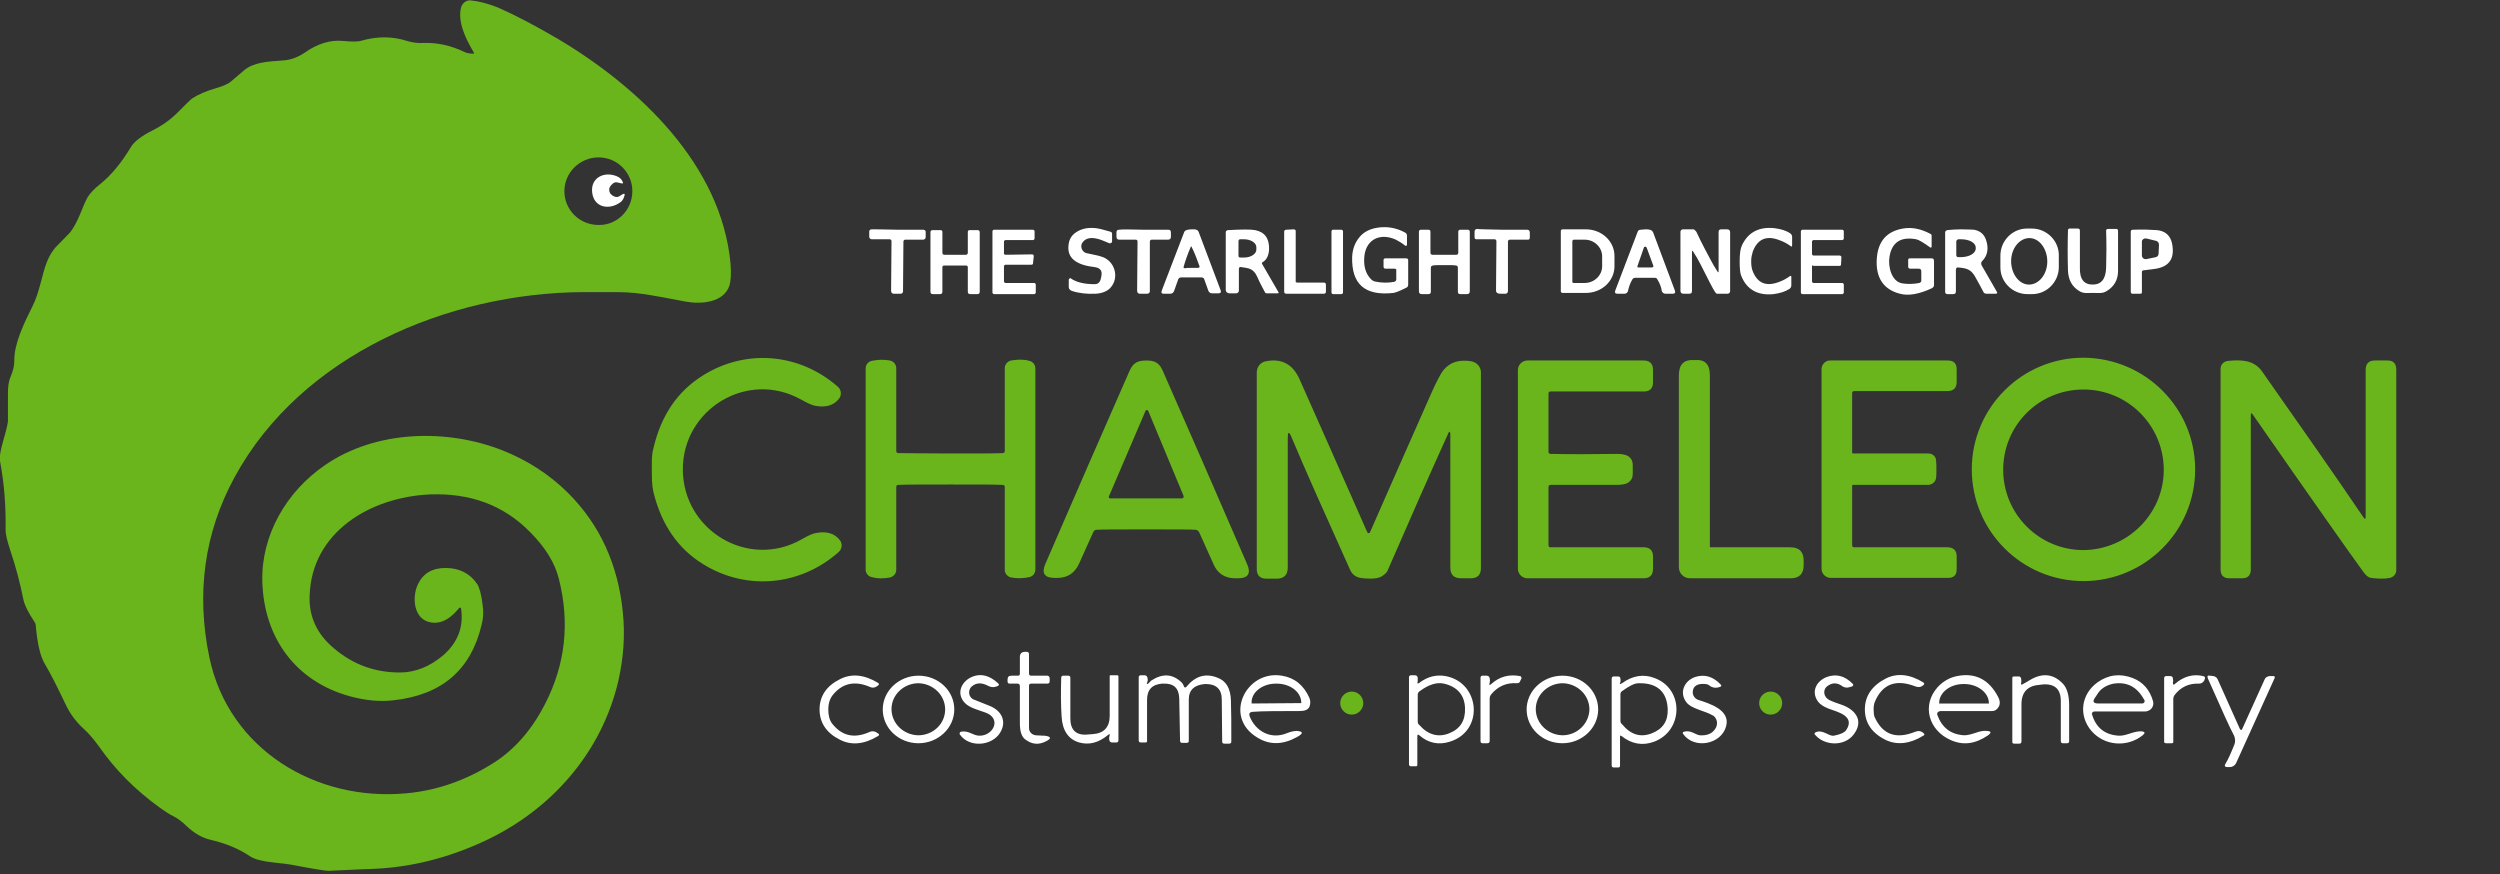
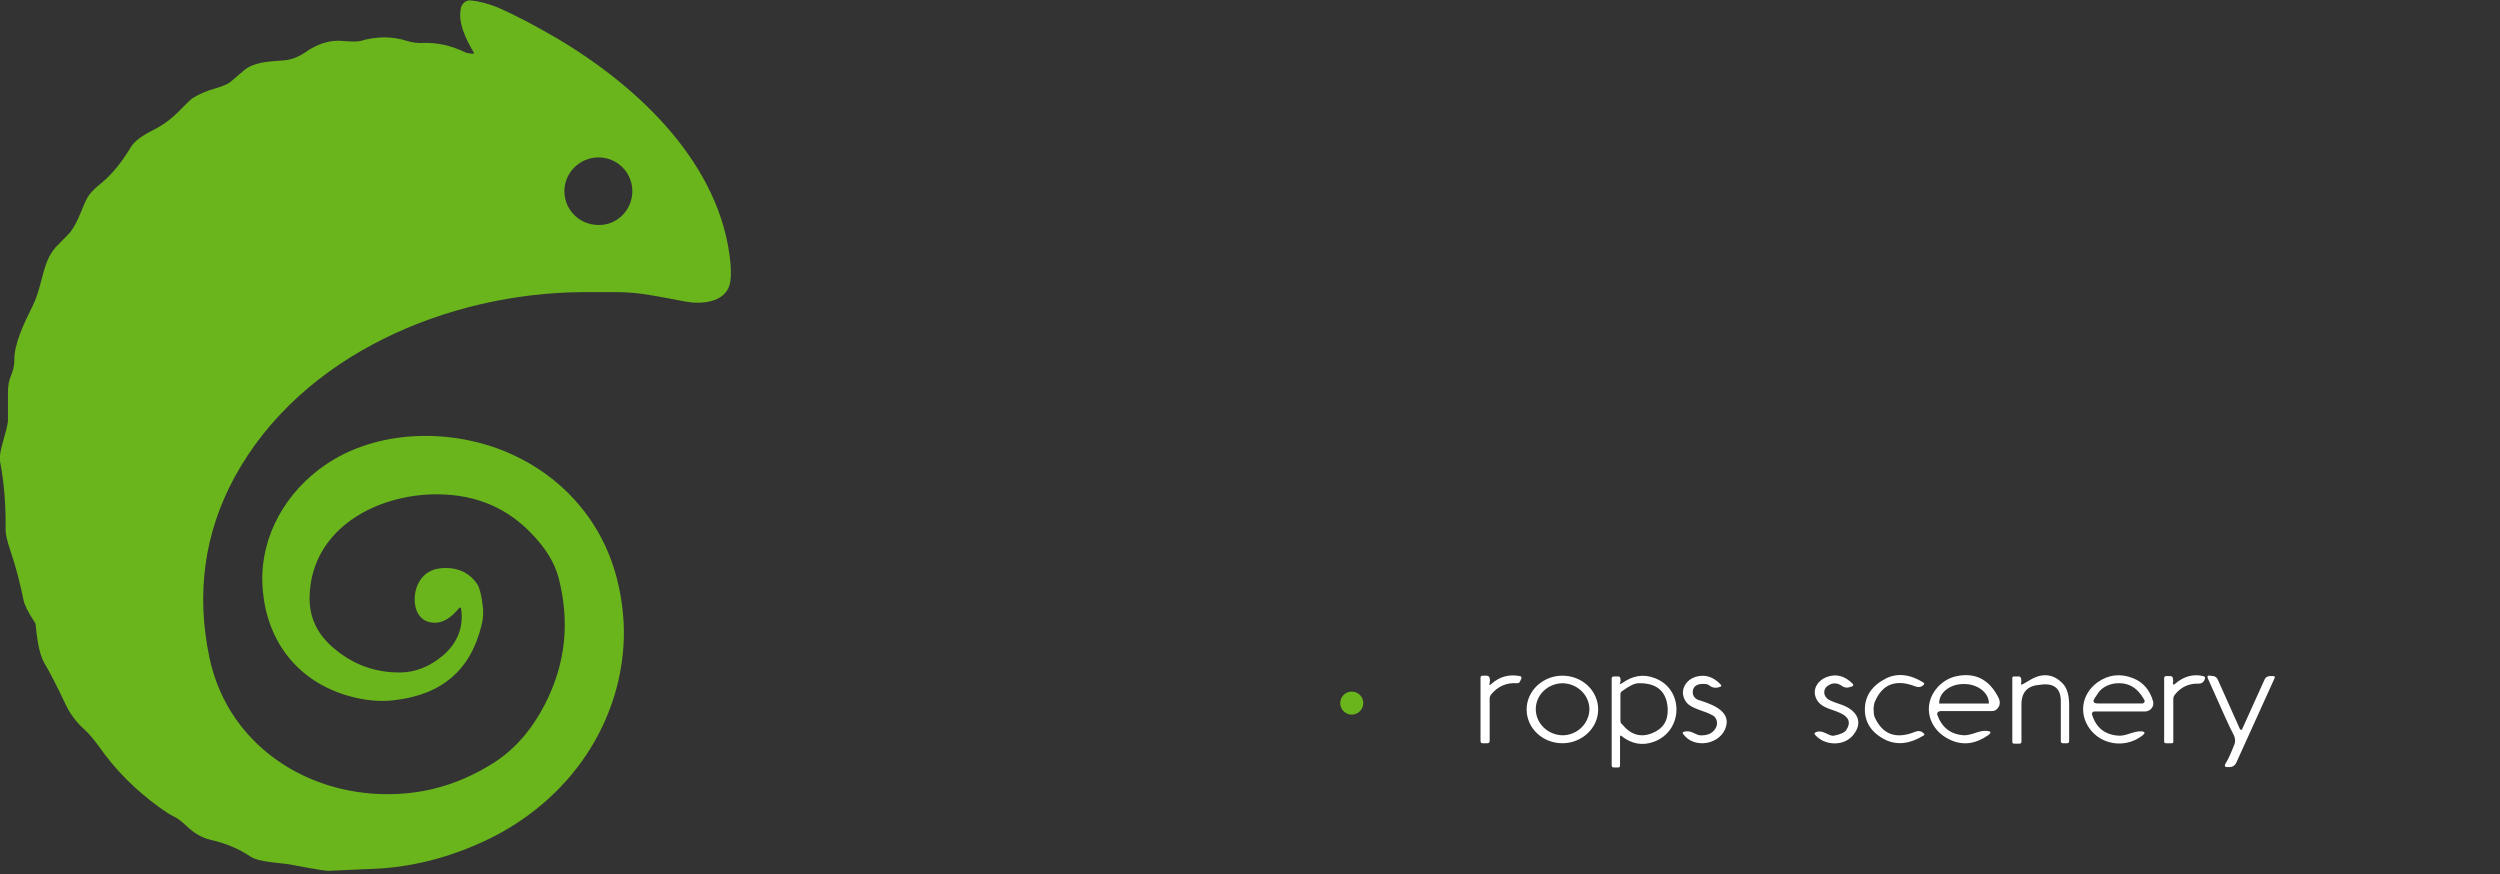
<svg xmlns="http://www.w3.org/2000/svg" version="1.1" id="Layer_1" x="0" y="0" viewBox="0 0 629 220" style="enable-background:new 0 0 629 220" xml:space="preserve">
  <rect x="0" y="0" width="629" height="220" fill="#333333" stroke="none" />
  <style>.st0{fill:#6ab51c}.st1{fill:#fff}</style>
  <path class="st0" d="M0 116v-1.5c.2-1.4.6-2.9 1-4.3.6-2 .9-3.4 1-4.2v-7.1c0-1.7.2-3.1.7-4.2.6-1.4.9-2.7.9-3.9C3.5 86.6 6 81.4 8.2 77c1.7-3.3 2.4-8.1 3.6-11.1.6-1.5 1.4-2.9 2.6-4.1 2.1-2.1 3.2-3.3 3.3-3.4 2.1-2.8 2.9-6.1 4.3-8.7.6-1 1.6-2.1 3.1-3.3 2.9-2.3 5.5-5.5 7.9-9.5.8-1.3 2.6-2.7 5.4-4.1 2.4-1.2 4.5-2.7 6.3-4.5 2-2 3.2-3.2 3.6-3.5 1.7-1.1 3.6-1.9 5.7-2.5 1.7-.5 3.1-1 4-1.7.1-.1 1.2-1 3.4-2.9 2.4-2 5.6-2.2 9.9-2.5 1.9-.1 3.8-.9 5.3-1.9 3.2-2.3 6.5-3.3 9.6-3 2.3.2 3.8.2 4.5 0 4.1-1.2 8-1.2 11.7 0 1.3.4 2.7.6 4.2.5 3.3-.1 6.8.6 10.3 2.3.4.2 1.1.4 2.1.4.3 0 .4-.1.2-.3-2-3.4-4.1-7.6-3.2-11.3.3-1.1 1.3-1.9 2.4-1.8 2.1.2 4.4.8 6.9 1.8 4.3 1.9 9.3 4.5 15.1 7.9 20.5 12.2 41.1 31.7 43.4 56.5.2 2.5.1 4.4-.3 5.6-1.4 4.2-7 4.7-10.9 4-4.6-.9-7.5-1.4-8.7-1.6-2.9-.5-5.7-.8-8.6-.8h-8.7c-33.8.2-70.8 15.7-87.6 46.6-7.6 14-9.7 29.2-6.3 45.4 4.9 23.1 26.8 36.2 49.5 34.1 7.8-.7 15.1-3.3 21.9-7.6 5.4-3.4 9.7-8.4 13-14.8 5.2-10.1 6.3-20.6 3.5-31.6-1-4-3.4-7.9-7.3-11.8-6.6-6.7-15-9.8-25.2-9.4-15 .7-29.7 9.5-30.2 25.5-.2 5.3 1.9 9.7 6.1 13.2 4.8 4.1 10.3 6.1 16.6 6.1 3.9 0 7.6-1.5 11-4.4 3.6-3.2 5.1-7.1 4.4-11.7 0-.2-.2-.3-.3-.2-.1 0-.1 0-.2.1-1.8 2.2-4.1 4.1-7.1 3.6-4.3-.7-4.8-6.2-3.3-9.5 1.3-2.8 3.6-4.2 7-4.2 3.5 0 6.2 1.4 8 4.1.5.8 1 2.5 1.3 5 .3 1.9.2 3.6-.2 5.1-2.7 11.5-10.1 17.8-22.3 19.1-3.5.4-7.1 0-10.8-1-13.6-3.7-21.7-14.6-22.1-28.9-.3-11.6 6-22.6 15.8-29.3 12.8-8.8 30.6-9.2 44.6-3.7 6.3 2.5 11.9 6.1 16.6 10.8 7.9 7.9 12.5 17.9 13.7 29.9.6 5.7.2 11.4-1.1 17.2-4.2 18.2-17 32.7-33.9 40.5-9.1 4.2-18.3 6.5-27.7 6.9-.9 0-4.7.2-11.4.5-.6 0-3.3-.4-8-1.3-1.9-.4-3.9-.6-5.8-.8-2.8-.3-4.7-.8-5.8-1.5-2.8-1.9-6.1-3.3-10-4.2-2.2-.5-4.2-1.7-6.1-3.5-1.1-1.1-2.2-1.9-3.2-2.4-1.1-.5-2.2-1.3-3.5-2.2-6.1-4.4-11.2-9.5-15.3-15.4-1.3-1.8-2.6-3.3-3.8-4.4-1.9-1.7-3.5-3.8-4.7-6.4-1.9-4-3.6-7.4-5.2-10.1-1.1-1.9-1.8-5-2.2-9.5 0-.3-.1-.6-.3-.9-1.6-2.4-2.5-4.2-2.8-5.6-.9-4.4-1.8-7.9-3.3-12.4-.8-2.4-1.2-4.1-1.2-5.2.1-5.7-.3-11.5-1.4-17.3zm159.1-67.9c0-4.7-3.8-8.5-8.5-8.5s-8.6 3.8-8.6 8.5 3.8 8.5 8.6 8.5c4.7.1 8.5-3.8 8.5-8.5z" />
-   <path class="st1" d="M153.3 48c.1.7.6 1.2 1.4 1.5.4.1.7.1 1.1-.1l.8-.5c.5-.3.7-.1.5.4-.2.7-.5 1.2-.9 1.5-2.7 2.1-6.7 1.6-7.2-2.3s3.2-5.5 6.3-4.1c.5.2 1 .6 1.3 1.2.3.5.1.7-.4.5l-.9-.2c-.4-.1-.7 0-1 .2-.8.6-1.1 1.2-1 1.9zM272.3 61.1c-.5.8-.2 1.9.6 2.4.2.1.4.2.5.2 1.8.4 3 .6 3.5.8 3.6.9 4.9 5.4 2.4 8-.8.8-2 1.3-3.6 1.4-2.2.1-4.2-.1-6-.7-.5-.2-.8-.5-.8-1v-1.8c0-.2.2-.4.4-.4.1 0 .2 0 .2.1 1.3.9 3.3 1.4 5.9 1.4.9 0 1.4-.5 1.6-1.5l.1-.5c.3-1.4-.3-2.1-1.7-2.3-4.4-.5-6.6-2.1-6.6-4.8 0-1.8.6-3.1 2-4s3-1.2 4.9-1c.8.1 2 .4 3.7.9.3.1.4.3.4.5v1.9c0 .3-.2.5-.5.5h-.2c-1.4-.6-2.4-1-2.9-1.1-1.9-.5-3.2-.1-3.9 1zm78.5 6.5h-2.2c-.3 0-.5-.2-.5-.5v-1.7c0-.2.2-.4.4-.4h5.3c.3 0 .5.2.5.4v6.2c0 .4-.2.7-.5.8-1.6.8-2.6 1.2-3.2 1.3-7.2.8-10.6-2.2-10.4-9.1.1-1.9.7-3.6 1.9-5 1-1.2 2.5-2 4.4-2.3 2.4-.4 4.8 0 7 1.2.4.2.5.5.5.9v2c0 .5-.2.6-.6.3-.7-.6-1.5-1-2.2-1.4-3.7-1.7-7.3-.3-7.9 3.9-.3 2.6.2 4.6 1.7 6.1.2.2.5.4.8.5 1.8.4 3.5.4 5 .1.3-.1.5-.3.5-.6V68c.1-.2-.1-.4-.5-.4zm89.8-1.9c0 1 .1 1.7.3 2.3 1.2 3.3 3.5 4.2 6.8 2.9 1.1-.4 1.9-.9 2.6-1.4.3-.2.4-.1.4.2v2.1c0 .4-.2.7-.5.9-1.1.7-2.4 1.1-4 1.3-3.9.4-6.7-1.1-8.1-4.6-.3-.7-.4-1.9-.4-3.7 0-1.8.2-3.1.5-3.8 1.5-3.4 4.3-4.9 8.2-4.5 1.6.2 3 .6 4 1.3.3.2.5.5.5.9v2.1c0 .4-.2.4-.4.2-.7-.5-1.5-1-2.6-1.4-3.4-1.4-5.7-.4-6.9 2.8-.2.7-.4 1.4-.4 2.4zm42.1 1.9h-2.1c-.3 0-.5-.2-.5-.5v-1.7c0-.2.1-.4.4-.4h5.5c.4 0 .6.2.6.7v6c0 .4-.2.6-.5.8-3.2 1.5-5.9 2-8.1 1.4-4.2-1.1-6.1-4.1-5.8-8.8.3-4.4 2.5-6.9 6.6-7.6 2.3-.4 4.6.1 7 1.4.1.1.2.2.2.3v2.9c0 .1-.1.2-.2.2h-.1c-1.8-1.3-3-2-3.6-2.1-3.8-.7-6.1.7-6.7 4.4-.4 2.3.4 6.2 3.2 6.7 1.3.2 2.8.2 4.3-.1.3-.1.5-.3.5-.6v-2.3c0-.5-.2-.7-.7-.7zm35.3-.4c0 3.7-3 6.8-6.7 6.8h-1.2c-3.7 0-6.8-3-6.8-6.7v-3c0-3.7 3-6.8 6.7-6.8h1.2c3.7 0 6.8 3 6.8 6.7v3zm-7.5 4.4c2.5 0 4.6-2.6 4.6-5.8 0-3.2-2-5.9-4.5-5.9s-4.6 2.6-4.6 5.8c0 3.2 2 5.9 4.5 5.9zM225.9 57.8h6.4c.3 0 .6.2.6.5v1.4c0 .3-.3.6-.6.6h-4.5c-.3 0-.5.2-.5.5l-.1 12.5c0 .3-.2.6-.6.6h-1.8c-.3 0-.6-.3-.6-.7l.1-12.5c0-.3-.2-.5-.5-.5h-4.5c-.3 0-.6-.3-.6-.6v-1.4c0-.3.3-.5.6-.5.6 0 2.7 0 6.6.1zm14.3 6.3h2.8c.3 0 .5-.2.5-.5v-5.2c0-.4.2-.5.5-.5h2c.3 0 .5.2.5.5v15c0 .4-.2.6-.6.6h-1.8c-.4 0-.6-.2-.6-.6v-6.2c0-.2-.2-.4-.4-.4h-5.6c-.2 0-.4.2-.4.4v6.2c0 .4-.2.6-.6.6h-1.8c-.4 0-.6-.2-.6-.6v-15c0-.3.2-.5.5-.5h2c.4 0 .5.2.5.5v5.2c0 .3.2.5.5.5h2.6zm12.8 0 6.7-.1c.2 0 .4.2.4.4l-.2 1.9c0 .2-.2.3-.4.3H253c-.2 0-.4.2-.4.4v3.8c0 .2.2.4.4.4h7.2c.2 0 .4.2.4.4v2c0 .2-.2.4-.4.4h-10.1c-.2 0-.4-.2-.4-.4V58.2c0-.2.2-.4.4-.4h9.8c.2 0 .4.2.4.4V60c0 .2-.2.4-.4.4H253c-.2 0-.4.2-.4.4v3.1s.2.2.4.2zm34.8-6.3h6.1c.5 0 .7.2.7.7v1.1c0 .4-.2.7-.7.7h-4.1c-.3 0-.5.2-.5.5v12.5c0 .3-.3.6-.6.6h-2c-.3 0-.6-.3-.6-.7l.1-12.4c0-.3-.1-.5-.5-.5h-4.1c-.4 0-.7-.2-.7-.7v-1.1c0-.5.2-.7.7-.7.6-.1 2.6-.1 6.2 0zm12-.1c.6 0 1 0 1.2.1.3.1.5.3.6.6l5.5 14.6c.2.5 0 .8-.5.8H305c-.5 0-.8-.2-1-.7l-1-2.8c-.1-.4-.4-.5-.8-.5h-5c-.4 0-.7.2-.8.6l-1 2.8c-.2.5-.5.7-1 .7h-1.6c-.5 0-.7-.2-.5-.8l5.6-14.6c.1-.3.3-.5.6-.6.3-.1.7-.2 1.3-.2zm0 9.7h1.5c.4 0 .6-.2.5-.4-.6-1.7-1.2-3.3-2-4.9 0-.1-.1-.1-.1-.1s-.1 0-.1.1c-.7 1.6-1.3 3.3-1.8 5-.1.3.1.4.5.4.1-.1.6-.1 1.5-.1zm17.8-.9 4 6.9c.2.3.1.4-.2.4h-2.7c-.2 0-.3-.1-.4-.2-.7-1.3-1.4-2.6-2-4-1-2.1-2.1-2.1-4-2.4-.4-.1-.6.1-.6.5v5.4c0 .4-.3.7-.7.7h-1.7c-.5 0-.9-.4-.9-.8V58.5c0-.4.2-.5.5-.6 3.6-.2 5.9-.2 6.9 0 2.5.5 3.6 2.2 3.5 4.9-.1 1.5-.6 2.5-1.5 3.1-.3.1-.4.3-.2.6zm-6-5.8v3.7c0 .2.2.4.4.4h1c1.7 0 3.1-.9 3.1-2v-.6c0-1.1-1.4-2-3.1-2h-1c-.2 0-.4.2-.4.5zm14.8 10.4h6.7c.3 0 .5.2.5.5v1.8c0 .3-.2.5-.5.5h-9.5c-.3 0-.5-.2-.5-.5V58.3c0-.3.2-.5.5-.5l1.9-.1c.3 0 .5.2.5.4v12.5c-.1.3.1.5.4.5zm9-13.3h2.1c.2 0 .4.2.4.4v15.4c0 .2-.2.4-.4.4h-2.1c-.2 0-.4-.2-.4-.4V58.1c.1-.2.2-.3.4-.3zm28.1 6.3h2.9c.3 0 .5-.2.5-.5v-5.3c0-.3.2-.5.5-.5h1.9c.3 0 .5.2.5.5v15c0 .4-.2.7-.7.7h-1.7c-.4 0-.6-.2-.6-.6v-6c0-.4-.2-.6-.5-.6-.4-.1-1.3-.1-2.9-.1-1.5 0-2.5 0-2.9.1s-.5.3-.5.6v6c0 .4-.2.6-.6.6h-1.7c-.4 0-.7-.2-.7-.7v-15c0-.3.2-.5.5-.5h1.9c.3 0 .5.2.5.5v5.3c0 .3.2.5.5.5h3.1zm14.4-6.3h6.3c.4 0 .7.2.7.7v1.3c0 .4-.2.5-.5.5h-4.5c-.3 0-.5.2-.5.5v12.4c0 .4-.2.6-.5.7h-1c-.5 0-.8 0-1-.1-.3-.1-.5-.3-.5-.7l.1-12.4c0-.3-.2-.5-.5-.5h-4.5c-.4 0-.5-.2-.5-.6v-1.3c0-.4.2-.7.7-.7.4.1 2.5.1 6.2.2zm14.8.3c0-.2.2-.4.4-.4h5.9c4 0 7.2 3 7.2 6.7V67c0 3.7-3.2 6.7-7.2 6.7h-5.9c-.2 0-.4-.2-.4-.4V58.1zm2.9 2.6v10.2c0 .2.2.3.3.3h2.8c2.4 0 4.4-1.9 4.4-4.2v-2.5c0-2.3-2-4.2-4.4-4.2H396c-.2 0-.4.2-.4.4zm18.4-3c.3 0 .7 0 1.1.1s.6.3.8.6l5.5 14.7c.2.5 0 .8-.5.8H419c-.4 0-.8-.3-.9-.7-.1-.9-.5-1.9-1.1-2.9-.1-.3-.4-.4-.6-.4h-5c-.3 0-.5.1-.7.4-.6 1-.9 2-1.1 2.9-.1.4-.4.7-.9.7h-1.8c-.5 0-.7-.3-.5-.8l5.6-14.7c.1-.4.4-.6.8-.6.5 0 .8-.1 1.2-.1zm-2 9.2c-.1.2 0 .4.2.4h3.4c.2 0 .4-.2.4-.3v-.1l-1.7-4.6c-.1-.2-.3-.3-.5-.2-.1 0-.2.1-.2.2l-1.6 4.6zm18.3-1.7c.5 1 1.1 2 1.8 3.1.2.3.3.3.3-.1v-9.8c0-.5.2-.7.7-.7h1.4c.5 0 .8.2.8.8v14.8c0 .3-.3.6-.6.6H432c-.2 0-.4-.3-.6-.6-.4-.6-1.6-2.9-3.6-6.9-.5-1-1.1-2-1.8-3.1-.2-.3-.3-.3-.3.1v9.8c0 .5-.2.7-.7.7h-1.4c-.5 0-.8-.2-.8-.8V58.3c0-.3.3-.6.6-.6h2.7c.2 0 .4.3.7.6.3.7 1.4 3 3.5 6.9zm25.6 1.8v3.8c0 .2.2.4.4.4h7.2c.2 0 .4.2.4.4v2c0 .2-.2.4-.4.4h-10c-.2 0-.4-.2-.4-.4V58.2c0-.2.2-.4.4-.4h10c.2 0 .4.2.4.4V60c0 .2-.2.4-.4.4h-7.2c-.2 0-.4.2-.4.4v3.1c0 .2.2.4.4.4h6.6c.2 0 .4.2.4.4l-.1 1.9c0 .2-.2.3-.4.3h-6.6c-.1-.3-.3-.1-.3.1zm42.7-.2 3.8 6.6c.2.3.1.5-.3.5h-2.3c-.4 0-.7-.2-.8-.5-.6-1.1-1.2-2.3-1.9-3.5-1.1-2.1-2.2-2.4-4.3-2.6-.4-.1-.7.1-.7.6v5.4c0 .5-.2.7-.7.7H490c-.4 0-.6-.2-.6-.6V58.5c0-.3.2-.5.5-.6 1-.1 2.2-.2 3.4-.2 2 0 3.1.1 3.4.1 1.5.3 2.5 1.1 3 2.6.7 2.1.4 3.9-1 5.3-.3.3-.3.7-.1 1.1zm-6.4-6.1v3.5c0 .3.2.5.5.5h.6c2.1 0 3.7-.9 3.8-2.1v-.3c0-1.2-1.6-2.1-3.7-2.1h-.6c-.3 0-.5.2-.6.5zm34.3 10.9c2.2 0 3.3-1.4 3.4-4.2.1-3.2.1-6.3 0-9.3 0-.3.1-.5.5-.5h2.1c.2 0 .4.2.4.4v10.2c0 2.2-1 3.9-2.8 5-1.1.7-1.9.5-3.5.5s-2.4.2-3.5-.5c-1.8-1.1-2.7-2.8-2.8-5.1-.1-3.4-.1-6.8 0-10.2 0-.2.2-.4.4-.4h2.1c.3 0 .5.2.5.5v9.3c-.1 3 1.1 4.3 3.2 4.3zm12.4-3.1v5c0 .3-.1.4-.4.4h-2c-.2 0-.4-.2-.4-.4V58.3c0-.3.2-.5.5-.5 2.6-.1 4.6 0 6.1.1 2.1.2 3.4 1.4 3.8 3.4.7 3.6-.6 5.7-4 6.3-.5.1-1.5.2-3.1.4-.4 0-.5.2-.5.5zm0-4.2c0 .5.4.9.9.9h.2l2.4-.5c.4-.1.7-.4.7-.9l.1-2.2c0-.5-.3-.9-.7-1L540 60c-.5-.1-1 .2-1.1.7v3.6z" />
-   <path class="st0" d="M552.3 118.1c0 15.5-12.6 28.1-28.1 28.1s-28.1-12.6-28.1-28.1S508.7 90 524.2 90c15.5.1 28.1 12.6 28.1 28.1zm-7.9.1c0-11.1-9-20.2-20.2-20.2s-20.2 9-20.2 20.2c0 11.1 9 20.2 20.2 20.2 11.1-.1 20.2-9.1 20.2-20.2zm-372.6 0c.1 15.3 16.5 25.1 29.9 17.5 1.7-1 2.9-1.5 3.6-1.6 2.7-.5 4.7.1 6 1.8.7.9.6 2.2-.3 3-9.6 8.5-23.1 9.8-34 3.1-6.4-3.9-10.6-10-12.6-18.2-.4-1.8-.4-3.6-.4-5.5 0-2-.1-3.7.4-5.5 1.9-8.2 6-14.3 12.4-18.3 10.8-6.8 24.3-5.7 34 2.8.9.8 1 2.1.3 3-1.3 1.7-3.3 2.3-6 1.8-.7-.1-1.8-.6-3.6-1.6-13.5-7.5-29.8 2.5-29.7 17.7zm67.3-4.1c6.9 0 11.3 0 13.2-.1.3 0 .5-.2.5-.5V92.6c0-.9.7-1.7 1.6-1.9 1.7-.3 3.3-.3 4.6.1.9.2 1.5 1 1.5 1.9v50.6c0 .9-.6 1.7-1.5 1.9-1.4.3-2.9.4-4.6.1-.9-.2-1.6-1-1.6-1.9v-20.9c0-.3-.2-.5-.5-.5-1.8-.1-6.2-.1-13.1-.1-6.9 0-11.3 0-13.2.1-.3 0-.5.2-.5.5v20.9c0 .9-.7 1.7-1.6 1.9-1.7.3-3.2.3-4.6-.1-.9-.2-1.5-1-1.5-1.9V92.7c0-.9.6-1.7 1.5-1.9 1.4-.3 2.9-.4 4.6-.1.9.2 1.6 1 1.6 1.9v20.9c0 .3.2.5.5.5 1.8 0 6.2.1 13.1.1zm49.3-23.4c2.2 0 3.3.6 4.2 2.7 6.5 14.8 13.6 31 21.2 48.6 1 2.3.2 3.5-2.3 3.5h-.7c-2.6 0-4.5-1.2-5.5-3.6l-3.6-8c-.2-.3-.4-.5-.8-.6-.9-.1-5-.1-12.5-.1s-11.6 0-12.5.1c-.4 0-.6.2-.8.5l-3.6 8c-1.1 2.4-2.9 3.6-5.5 3.6h-.7c-2.5 0-3.3-1.2-2.3-3.5 7.6-17.6 14.7-33.8 21.2-48.6.9-2 2-2.6 4.2-2.6zm-9.4 34.2c-.1.2 0 .4.2.5h18.2c.2 0 .4-.2.4-.4v-.2l-8.9-21.4c-.1-.2-.3-.3-.5-.2-.1 0-.2.1-.2.2l-9.2 21.5zm85.4-15.9c-4.5 9.9-9.6 21.5-15.3 34.6-.2.5-.8 1-1.6 1.5-1.3.7-4.1.5-5.2.3-1.2-.2-2.1-.9-2.6-2-6.4-14.2-11.4-25.4-14.8-33.5-.6-1.4-.9-1.3-.9.2v32.7c0 1.8-.9 2.8-2.8 2.8h-2.5c-1.7 0-2.5-.8-2.5-2.5V93.7c0-1.4 1-2.6 2.3-2.8 3.9-.8 6.8.7 8.5 4.6 4 8.9 9.6 21.7 17 38.4.1.2.3.3.5.2.1 0 .1-.1.2-.2 4.5-10.3 9.6-21.8 15.3-34.7 1.4-3.2 2.5-5.2 3.1-6 1.7-2.1 4-2.8 7.1-2.3 1.4.3 2.4 1.4 2.4 2.8v49.2c0 1.8-.9 2.6-2.6 2.6h-2.4c-1.8 0-2.7-.9-2.7-2.7V109c-.1-.5-.3-.5-.5 0zm46.4 9.1c0 1.6.1 2.4-1.1 3.3-.6.4-1.6.6-2.9.6h-16.7c-.3 0-.5.2-.5.5v14.7c0 .3.2.5.5.5h23.5c1.5 0 2.3.8 2.3 2.3v3.1c0 1.6-.8 2.4-2.4 2.4h-29.2c-1.3 0-2.4-1.1-2.4-2.4v-50c0-1.3 1.1-2.4 2.4-2.4h29.2c1.6 0 2.4.8 2.4 2.4v3.1c0 1.5-.8 2.3-2.3 2.3h-23.5c-.3 0-.5.2-.5.5v14.7c0 .3.2.5.5.5 5 .1 10.6.1 16.7 0 1.3 0 2.3.2 2.9.6 1.2.9 1.1 1.7 1.1 3.3zm19.7 19.6h19.9c2.3 0 3.4 1.1 3.4 3.4v1.1c0 2.2-1.1 3.3-3.3 3.3h-25.3c-1.5 0-2.8-1.2-2.8-2.8V94.4c0-2.7 1.3-4 3.9-3.8h.2c2.5-.2 3.7 1.1 3.7 3.8v43c0 .2.1.3.3.3zm56.7-19.6c0 .9 0 1.7-.1 2.2-.1.9-.9 1.6-1.9 1.7h-19c-.1 0-.2.1-.2.2v15c0 .3.2.5.5.5H490c1.5 0 2.3.8 2.3 2.3v3.2c0 1.5-.7 2.2-2.2 2.2h-29.5c-1.2 0-2.3-1-2.3-2.3V92.9c0-1.2 1-2.3 2.3-2.2h29.5c1.5 0 2.2.8 2.2 2.2v3.2c0 1.5-.8 2.3-2.3 2.3h-23.5c-.3 0-.5.2-.5.5v15c0 .1.1.2.2.2h19c1 0 1.8.7 1.9 1.6.1.7.1 1.5.1 2.4zm79.6-13.8c-.3-.5-.5-.4-.5.2v38.8c0 1.5-.8 2.2-2.2 2.2h-3.2c-1.5 0-2.2-.8-2.2-2.2V92.8c0-1.1.8-1.9 1.9-2 3.2-.3 6.4-.3 8.5 2.6 9.6 13.7 18.2 25.9 25.5 36.7.4.6.6.6.6-.2V93c0-1.5.8-2.3 2.3-2.3h3.2c1.5 0 2.2.8 2.2 2.3v50.5c0 .9-.7 1.7-1.6 1.9-1.5.3-3.1.2-4.8 0-.6-.1-1.2-.6-1.8-1.4-3.5-4.8-12.8-18-27.9-39.7z" />
-   <path class="st1" d="M256 172h-2c-.3 0-.5-.2-.5-.5v-.5c0-.7.3-1 1-1h1.6c.4 0 .5-.2.5-.5v-4.2c0-.8.4-1.3 1.3-1.3h.4c.4 0 .6.2.6.6v4.9c0 .3.2.5.5.5h4.1c.3 0 .6.3.6.6v.8c0 .4-.2.6-.6.6h-4.1c-.3 0-.5.2-.5.5v10.7c0 1 .8 1.7 1.7 1.8 1.4.1 2.2.1 2.2.1 1.7.2 1.8.7.4 1.4-1.9 1-3.6.8-5.3-.5-.9-.7-1.3-2.1-1.3-4v-9.3c0-.5-.2-.7-.6-.7zm-47.6 6.5c0 1.5.3 2.7 1 3.6 2.4 3 5.4 3.8 9.3 2.1.8-.4 1.6-.2 2.3.4.3.2.2.4-.1.6-3.5 2.1-6.7 2.4-9.6.9-3.4-1.7-5.1-4.3-5.1-7.6s1.7-5.9 5.1-7.6c2.9-1.5 6.1-1.2 9.6.9.3.2.3.4.1.6-.7.6-1.4.8-2.2.4-3.8-1.6-6.9-.9-9.3 2.1-.7.9-1.1 2.1-1.1 3.6zm31.7 0c0 4.7-4.1 8.5-9 8.5-5 0-9-3.8-9-8.5s4.1-8.5 9-8.5c5 0 9 3.8 9 8.5zm-2.3 0c0-3.6-3-6.5-6.7-6.6-3.7 0-6.8 2.9-6.8 6.5s3 6.5 6.7 6.6c3.8 0 6.8-2.9 6.8-6.5zm6.7-5.8c-.8.7-.9 2-.2 2.8.2.2.4.4.7.5.5.2 1.8.7 4 1.6 3 1.2 4.4 3.9 2.6 6.8-2.1 3.3-7.7 3.8-10.1.4-.1-.2-.1-.4.1-.6 0 0 .1-.1.2-.1 2-.4 3.1 1.1 4.8 1 3.4-.1 5.4-4.3 1.4-5.8-1.9-.7-4.1-1.2-5.3-2.5-2.2-2.4-.8-5.5 2.1-6.6 2.1-.8 4.2-.2 6.2 1.6.5.4.4.7-.2.9-.8.3-1.5.2-2.1-.1-1.5-.8-2.9-1-4.2.1zm34.3 12.2c-2.4 2-4.8 2.6-7.3 1.9-2.7-.8-4.2-3-4.4-6.5-.2-2.9-.2-6.2-.1-9.8 0-.3.2-.5.5-.5h1.3c.3 0 .5.2.5.5v10.3c0 2.9 1.5 4.3 4.4 4l1.3-.1c2.8-.2 4.2-1.8 4.2-4.6v-10c0-.2.1-.2.2-.2h1.7c.2 0 .3.1.3.3v16.1c0 .3-.2.5-.5.5h-1.1c-.4 0-.6-.2-.7-.6-.1-.4 0-.8.1-1.3.1-.2-.1-.3-.4 0zm10.3-13.1c.3-.3.4-.5.6-.6 2.8-1.8 5.3-1.7 7.6.5.2.2.4.5.5.8.1.2.1.3.2.4.2.1.3.1.5-.1 2.2-2.7 4.8-3.5 7.8-2.3 2.2.8 3.3 2.7 3.4 5.7.1 2.7.1 6.2.1 10.4 0 .3-.2.5-.5.5H308c-.3 0-.5-.2-.5-.5l-.1-10.6c0-2.6-1.4-3.9-4-3.9h-.2c-2.7.2-4.1 1.5-4.1 3.9v10.5c0 .2-.2.4-.5.4h-1.2c-.3 0-.5-.2-.5-.5l-.2-10.7c-.1-2.6-1.4-3.8-4-3.7h-.3c-2.6.2-3.8 1.6-3.8 4.1v10.3c0 .3-.1.4-.4.4H287c-.3 0-.5-.2-.5-.5v-15.9c0-.3.2-.5.5-.5h1c.3 0 .6.2.7.6.1.4.1.7 0 1-.3.7-.1.8.4.3zm26 7.3c-.7.1-.9.4-.7 1.1 1.5 3.8 5.3 5.9 9.3 4.3 1-.4 1.9-.6 2.5-.6 1.7.1 1.8.6.2 1.5-3.6 2-6.9 2.1-10 .2-8.8-5.2-2.9-17.1 6.1-15.6 3.2.5 5.5 2.4 6.9 5.5.3.6.3 1.2.2 1.8-.2 1.4-1.5 1.6-2.7 1.6-5.2 0-9.2 0-11.8.2zm-.2-2.1 12.5-.1v-.1c0-2.7-2.8-4.8-6.2-4.8h-.2c-3.4 0-6.2 2.2-6.1 4.8v.2c-.1 0 0 0 0 0zm42.2-5.2c2.1-1.6 4.3-2.1 6.6-1.7 8.7 1.6 9.8 13.8 1.1 16.5-2.8.9-5.4.4-7.7-1.6-.3-.3-.5-.2-.5.2v7.2c0 .3-.1.4-.4.4H355c-.3 0-.5-.2-.5-.5v-21.9c0-.3.2-.5.5-.5h1c.4 0 .6.2.7.6v.9c-.2.6 0 .7.4.4zm7.5 12.7c2.8-1.1 4.1-3.2 4-6.3-.1-3.3-1.9-5.4-5.3-6.2-1.8-.4-3.8.2-6.1 1.9-.3.2-.5.5-.5.9v6.7c0 .4.1.7.4.9 2.2 2.5 4.8 3.2 7.5 2.1z" />
  <path class="st1" d="M375.2 172.1c2.1-1.9 4.5-2.5 7.2-2 .3 0 .4.3.4.5v.1l-.4.8c-.1.3-.4.4-.7.4-2.7-.2-4.9.8-6.6 2.9-.2.3-.3.6-.3.9v10.7c0 .4-.2.6-.6.6H373c-.3 0-.5-.2-.5-.5v-16c0-.3.2-.5.5-.5h1c.4 0 .7.2.8.6.1.4.1.8 0 1.2-.2.6 0 .7.4.3zm26.9 6.4c0 4.7-4.1 8.5-9 8.5-5 0-9-3.8-9-8.5s4.1-8.5 9-8.5c5 0 9 3.8 9 8.5zm-2.2 0c0-3.6-3-6.5-6.7-6.6-3.7 0-6.8 2.9-6.8 6.5s3 6.5 6.7 6.6c3.7 0 6.7-2.9 6.8-6.5zm8.2-6.6c2.6-1.9 5.4-2.4 8.2-1.3 7.4 2.7 7.3 13.2-.1 16-2.9 1.1-5.7.6-8.2-1.4-.3-.2-.4-.2-.4.2v7.3c0 .2-.2.4-.4.4H406c-.3 0-.5-.2-.5-.5v-21.9c0-.3.2-.5.5-.5h1.1c.4 0 .6.2.6.6.1.5 0 .8-.1 1.1-.2.2 0 .3.5 0zm7.5 12.6c2.8-1.1 4.1-3.1 4-6.1-.2-4.4-2.7-6.6-7.3-6.5-1.1 0-2.4.7-4.2 2-.3.2-.4.5-.4.8v6.6c0 .4.1.7.4.9 2.2 2.7 4.7 3.4 7.5 2.3z" />
  <path class="st1" d="M425.9 174c-.1.9.5 1.8 1.4 2.1 2.8.9 8.1 2.5 7 6.6-1.2 4.6-8 5.9-10.8 2-.2-.3-.2-.5.2-.6 1.7-.5 2.9.8 4 .9 1.8.1 3.1-.4 3.9-1.7.7-1.1.5-2.5-.6-3.3h-.1c-1.7-1.1-5.3-1.6-6.6-3.3-1.9-2.5-.5-5.5 2.3-6.4 2.3-.7 4.4-.1 6.3 1.9.3.3.2.5-.1.6-1 .4-2 .3-2.8-.4-.3-.2-.6-.3-.9-.3-2-.2-3.1.5-3.2 1.9zm38.6 9.7c2.4-3.6-2.3-4.6-4.4-5.4-1.3-.5-2.2-1.1-2.7-1.8-1.8-2.5-.4-5.2 2.3-6.2 2.3-.8 4.4-.3 6.4 1.7.3.3.2.5-.1.7l-.7.2c-.6.2-1.2.1-1.7-.2-1.3-1-2.6-1-3.8-.1-.9.6-1.1 1.9-.4 2.8.2.3.5.5.8.7.8.4 1.9.8 3.4 1.3 3.4 1.3 5.4 4.1 2.7 7.5-2.4 3-7.3 2.7-9.6 0-.3-.3-.2-.5.2-.7 1.8-.7 3.2 1.1 4.5.9 1.6-.3 2.7-.8 3.1-1.4zm6.9-5.2c0 .9.1 1.5.2 1.8 2 4.5 5.4 5.8 10.3 3.8.8-.3 1.5-.2 2.1.4.3.2.2.5-.1.6-3.4 2.1-6.6 2.4-9.4 1.1-3.5-1.7-5.3-4.3-5.3-7.7s1.8-6 5.3-7.8c2.8-1.4 6-1.1 9.4 1 .3.2.3.4.1.6-.6.6-1.3.7-2.1.4-4.9-1.9-8.3-.6-10.2 3.9-.2.5-.3 1.1-.3 1.9zm16.6.5c-.4 0-.6.3-.6.6v.2c1.2 3.3 3.4 5 6.8 5.2.7 0 1.6-.2 2.8-.6 1.1-.4 2.1-.6 2.9-.5 1.1.1 1.2.4.3 1.1-3.2 2.2-6.3 2.6-9.4 1.2-5.5-2.4-7.4-8.7-3.3-13.3 1.3-1.4 2.9-2.4 4.9-2.8 4.5-.9 8 .8 10.3 5.2.7 1.3.6 2.4-.5 3.3-.3.2-.6.3-1 .3H488v.1zm-.1-2h12.5v-.1c0-2.6-2.8-4.8-6.2-4.8h-.2c-3.4 0-6.2 2.2-6.1 4.9-.1-.1-.1-.1 0 0-.1 0 0 0 0 0zm21.1-4.9c.6-.3 1.2-.7 1.9-1.1 3.1-1.8 5.9-1.4 8.2 1.1 1 1.1 1.5 2.9 1.5 5.4v9c0 .3-.2.5-.5.5H519c-.3 0-.5-.2-.5-.5v-10.1c0-3-1.5-4.4-4.5-4.2l-.8.1c-3 .2-4.6 1.8-4.6 4.9v9.4c0 .3-.2.5-.5.5h-1.3c-.3 0-.5-.1-.5-.4v-16.1c0-.3.1-.4.5-.4h1.2c.2 0 .4.2.5.4.1.5.1 1 0 1.3s.1.5.5.2zm17.4 7.8c1 3.2 3.2 5 6.7 5.2 1.9.1 3.7-1.2 5.7-1.1.9.1 1 .4.3 1-3.9 3.1-9.6 2.7-12.9-1.1-3.3-3.9-2.6-9.2 1.5-12.2 2.8-2 5.8-2.3 8.9-1.1 2.6 1 4.3 3 5.1 5.8.3 1.1-.3 2.2-1.4 2.5-.2.1-.4.1-.6.1H527c-.4 0-.7.3-.7.7.1 0 .1.1.1.2zm.8-4.5c-.8 1.1-.6 1.6.8 1.6h11c.3 0 .6-.3.6-.6 0-.1 0-.2-.1-.3-1.8-3.3-4.3-4.6-7.7-4.1-1.5.3-2.9 1-3.8 2.2l-.8 1.2zm20.1-3.4c2.1-1.8 4.5-2.5 7-1.9.5.1.6.4.4.8l-.1.3c-.3.5-.7.8-1.3.8-2.5-.1-4.6.8-6.2 2.9-.2.3-.3.6-.3.9v10.9c0 .2-.2.3-.3.3H545c-.3 0-.5-.1-.5-.4v-16c0-.3.2-.5.5-.5h1c.4 0 .7.2.7.6.1.4.1.8 0 1.1 0 .5.2.6.6.2zm16.8 11.5 5.7-12.6c.2-.5.7-.7 1.2-.8h1c.3 0 .4.2.3.5l-9.7 21.4c-.3.6-.9 1-1.6 1h-.6c-.6 0-.8-.3-.5-.8.7-1.1 1.4-2.7 2.2-4.7.4-.9.3-1.9-.2-2.8-.7-1.2-2.8-5.9-6.4-14-.2-.6-.1-.8.5-.7l.9.1c.5.1.9.4 1.1.9l5.6 12.5c.3.2.4.2.5 0z" />
  <circle class="st0" cx="340.1" cy="176.9" r="2.9" />
-   <circle class="st0" cx="445.5" cy="176.9" r="2.9" />
</svg>